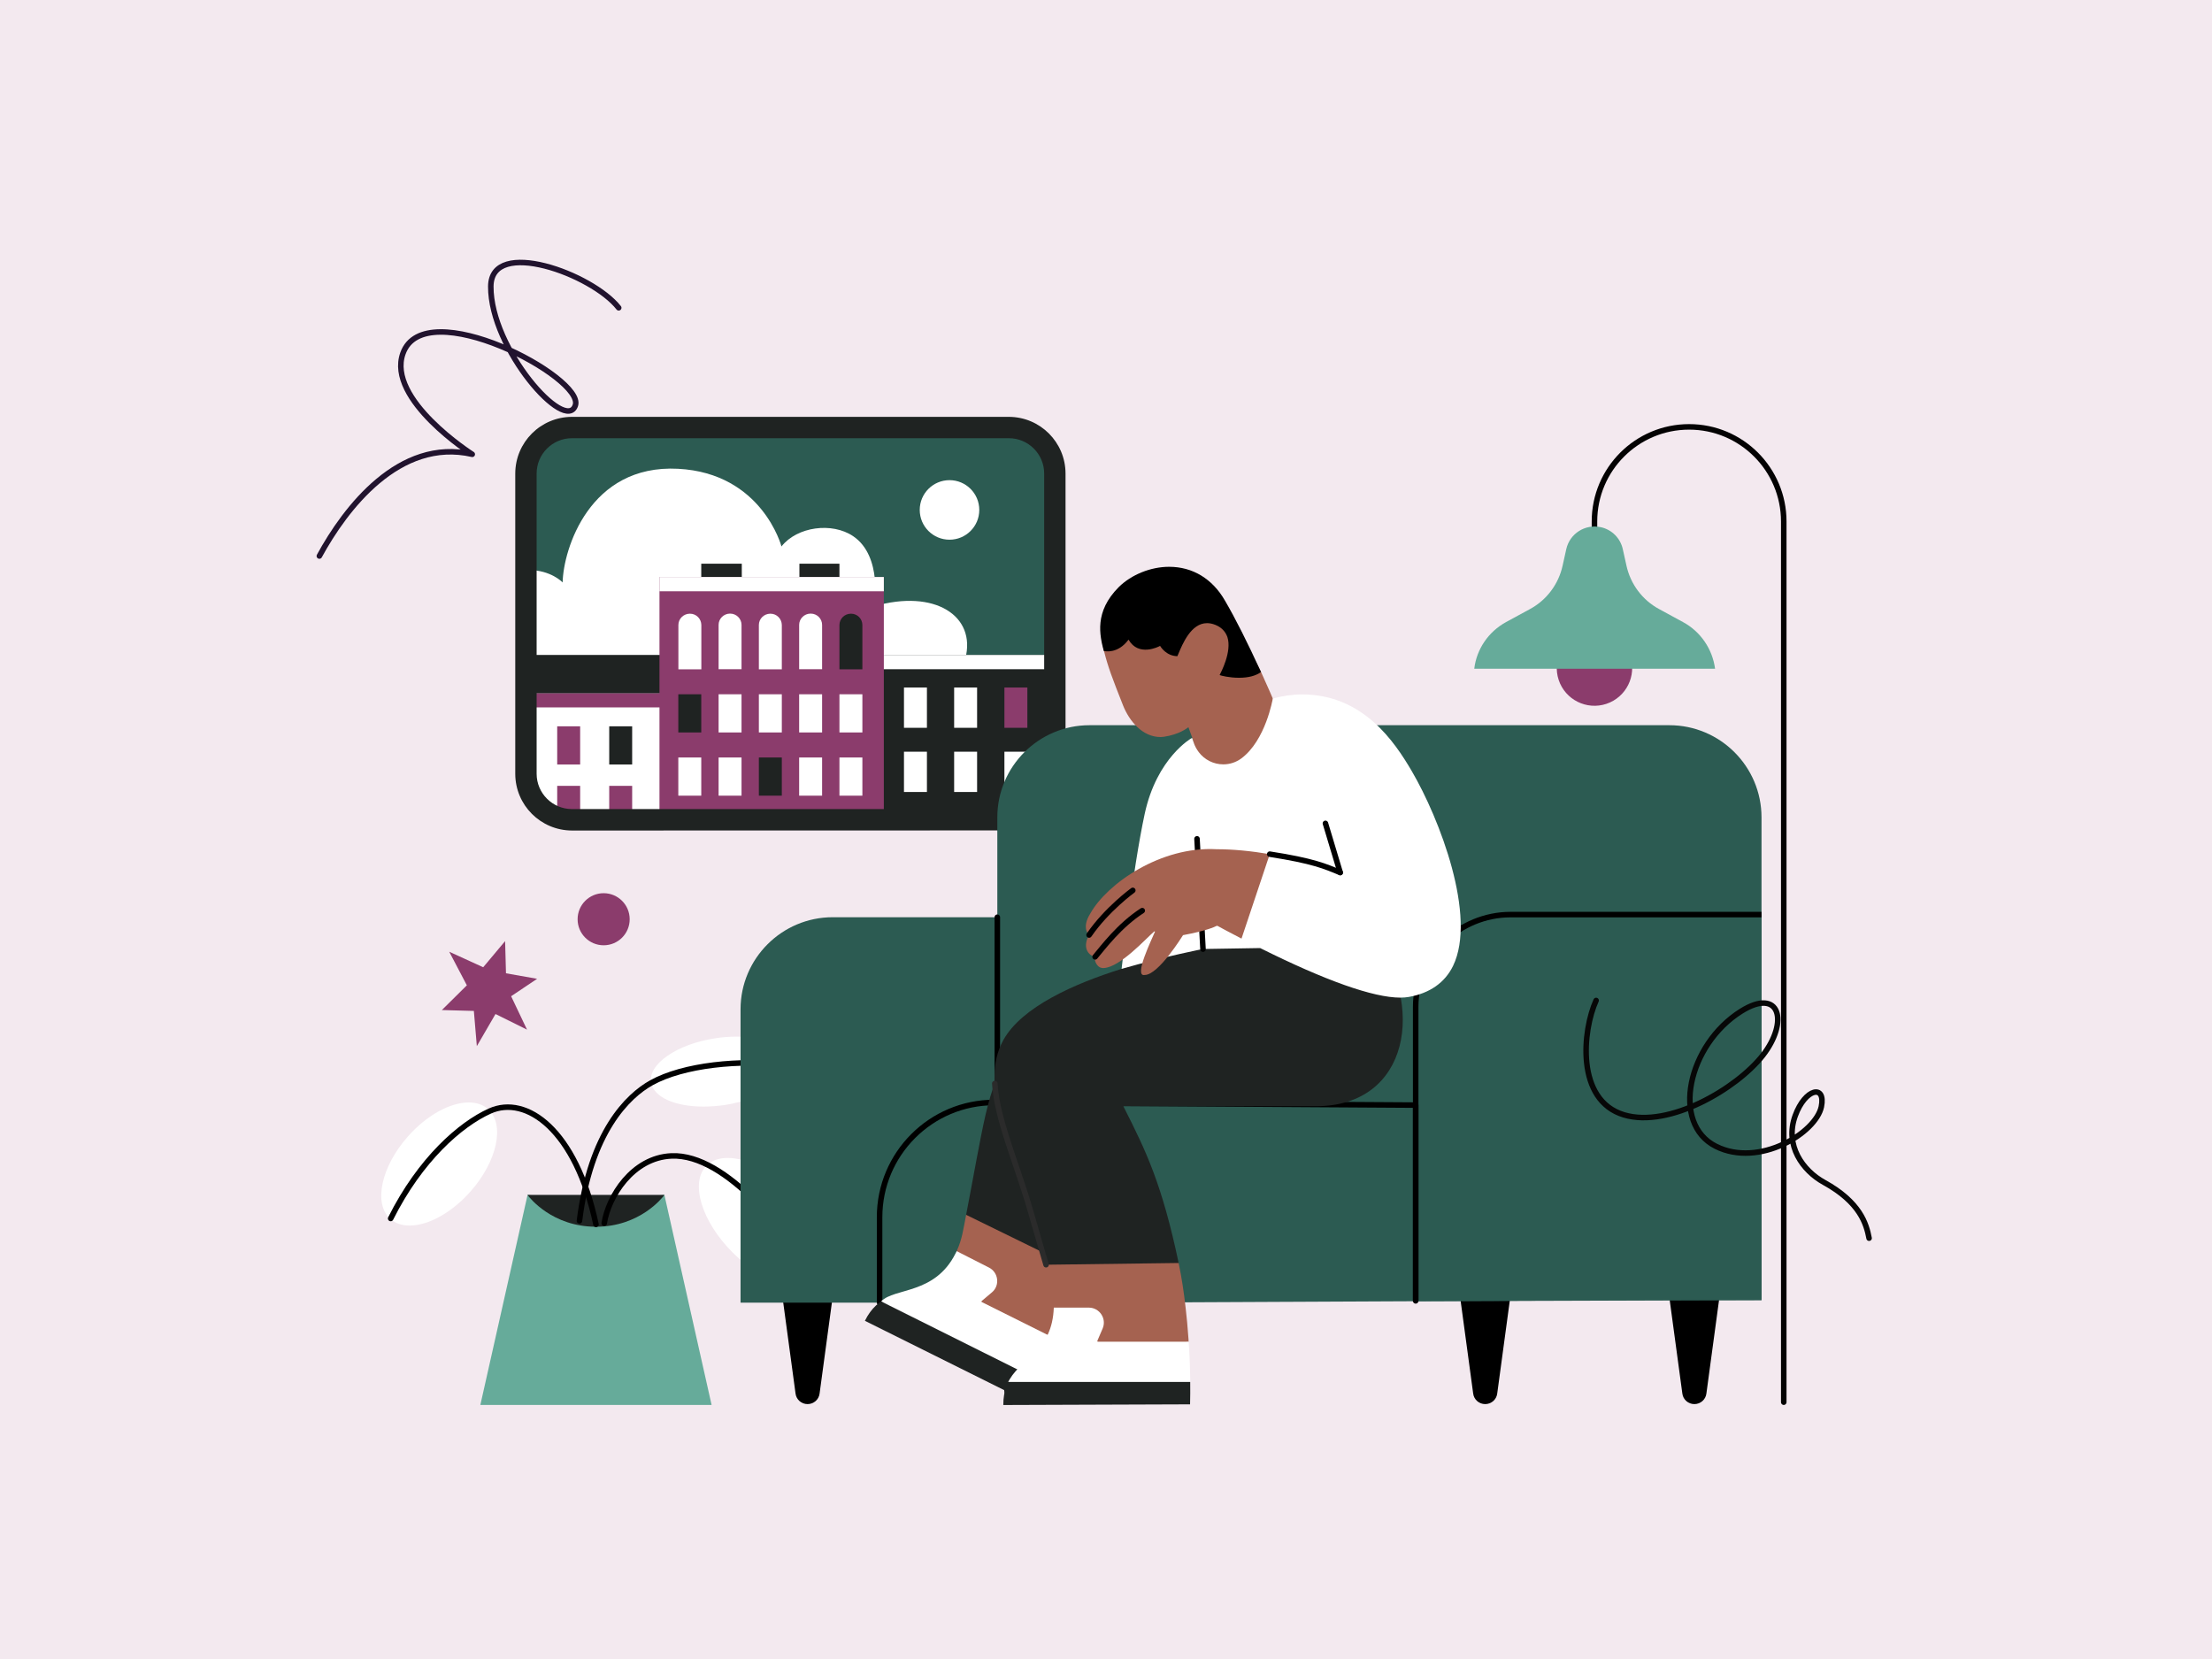
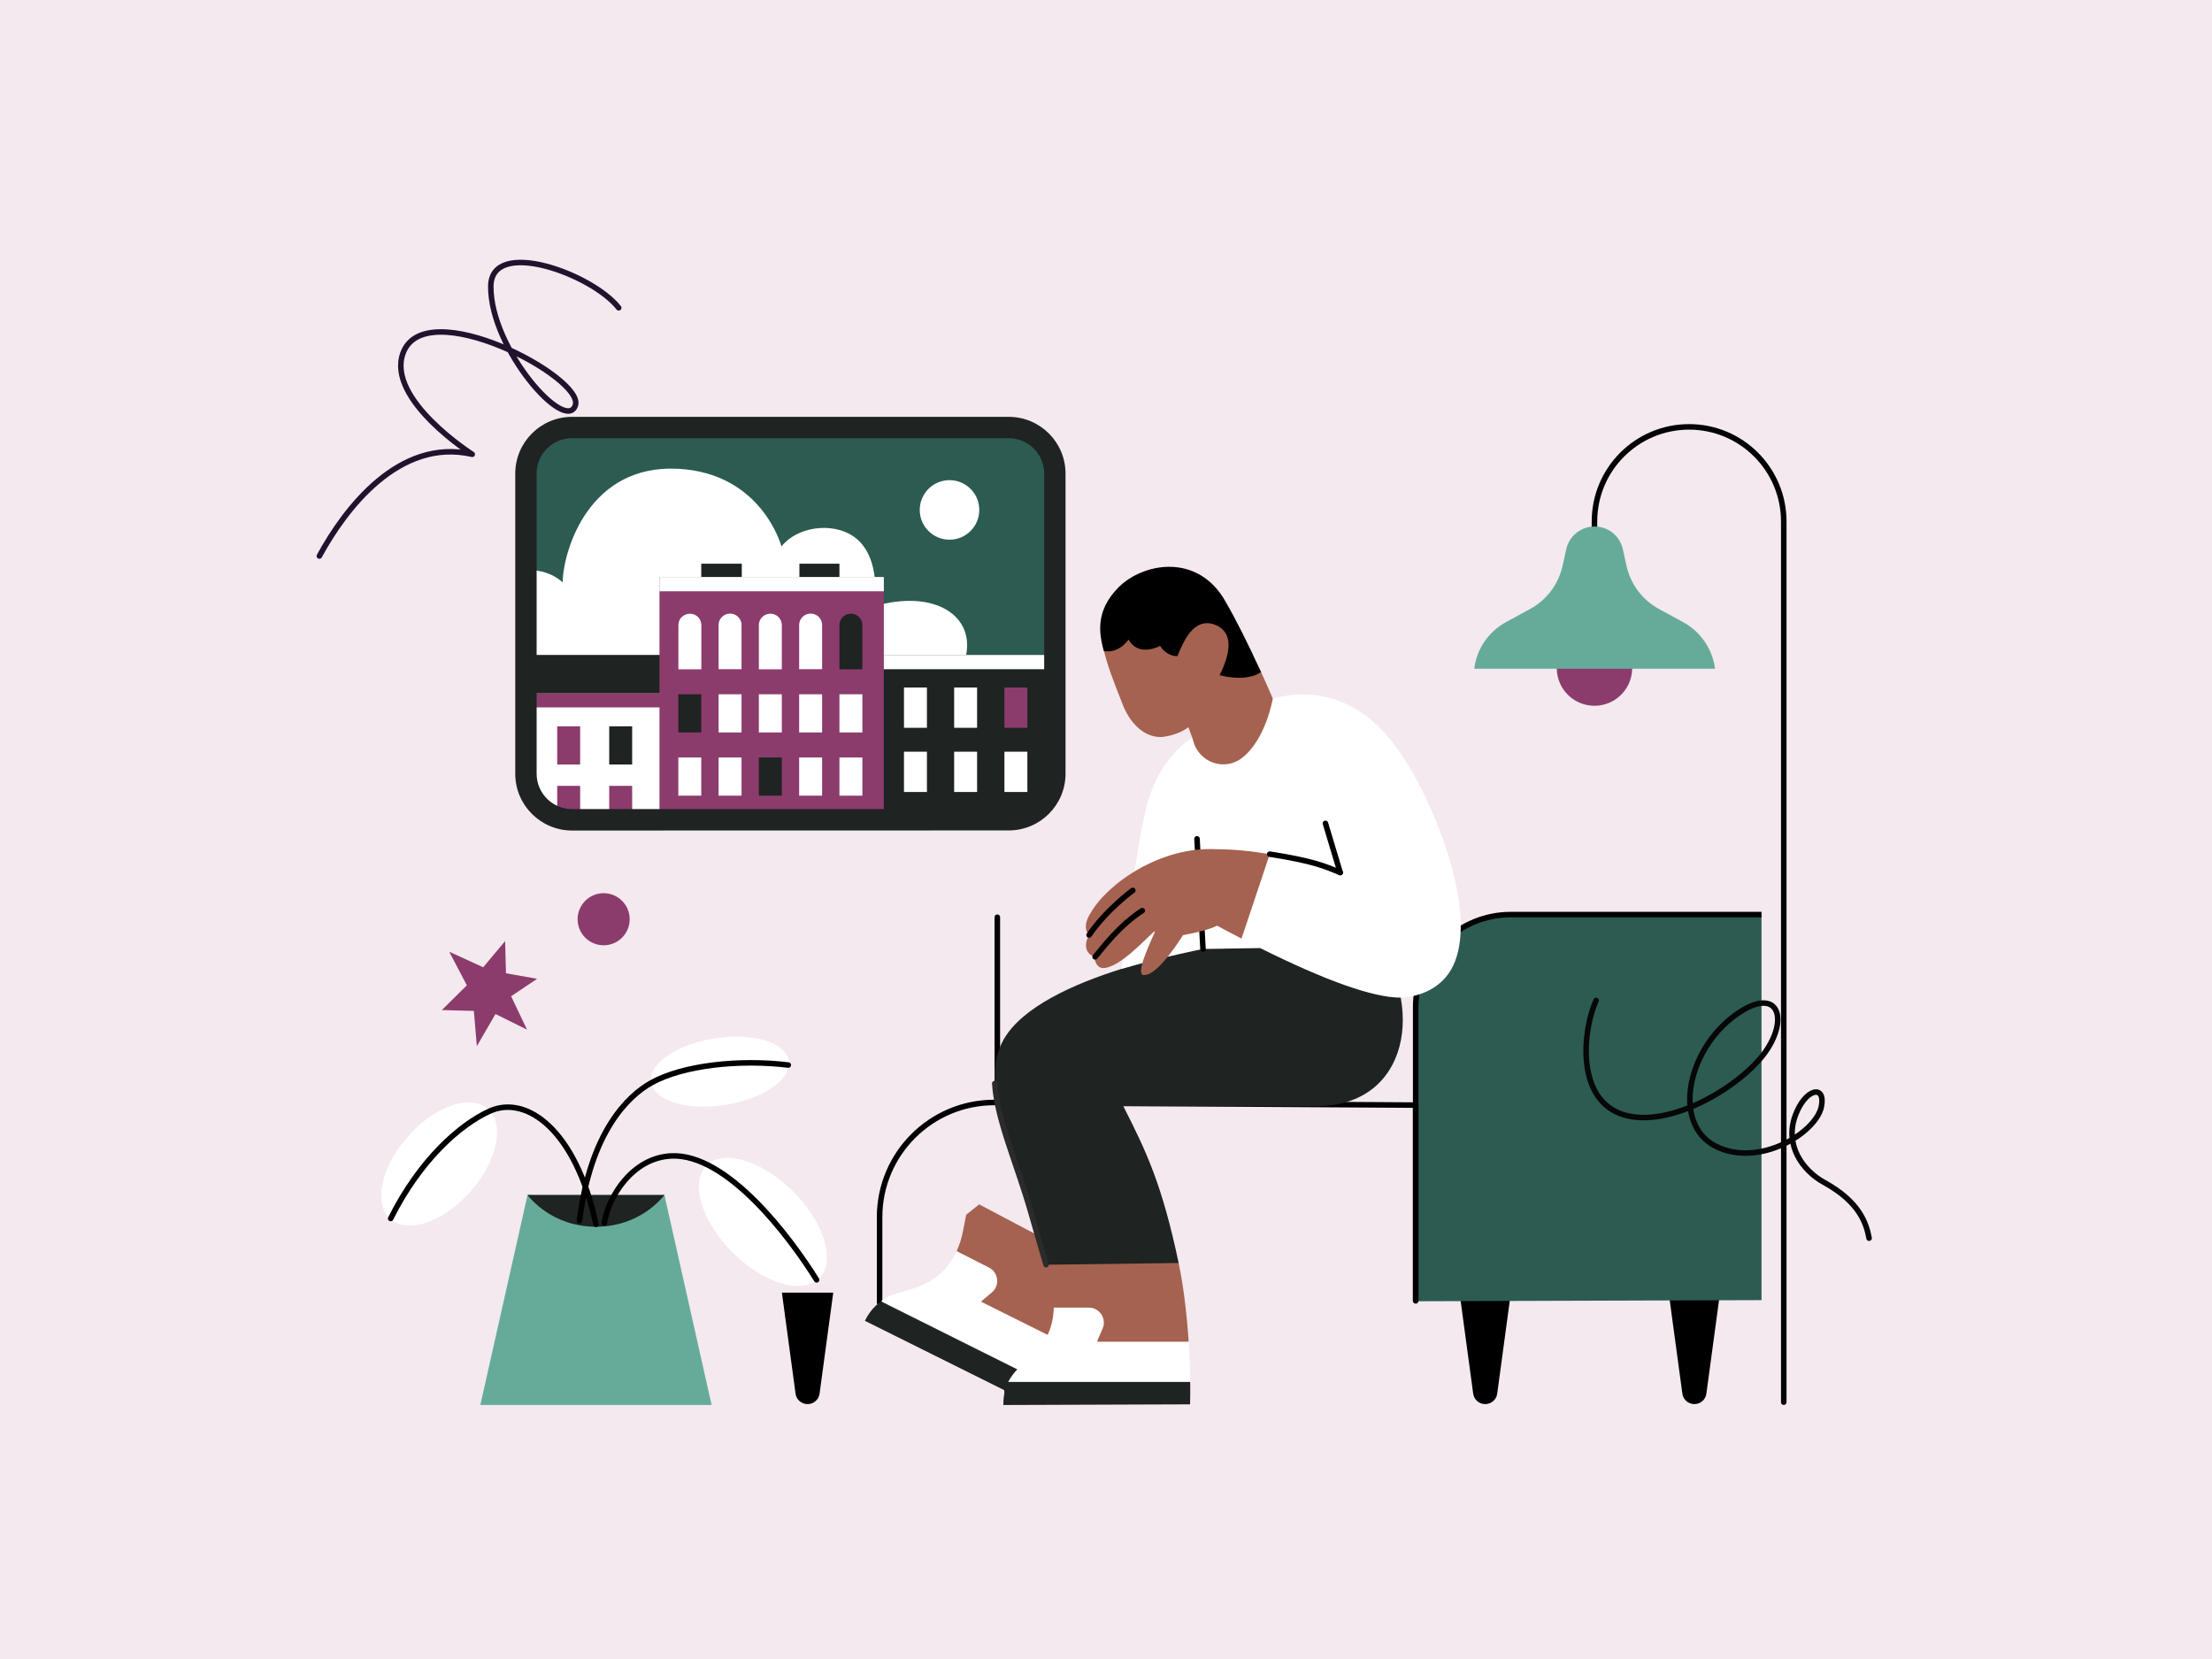
<svg xmlns="http://www.w3.org/2000/svg" width="1600" height="1200" viewBox="0 0 1600 1200" fill="none">
  <rect x="0" y="0" width="1600" height="1200" fill="#808080" stroke="none" />
  <g clip-path="url(#clip0_1966_55424)">
    <path d="M1600 0H0V1200H1600V0Z" fill="#F3E9EF" />
    <path d="M231 402.19C249.66 367.86 288.69 316.43 341.59 328.6C341.59 328.6 279.46 289.06 291.47 255.58C307.12 211.76 422.79 272.96 416.19 293.16C409.37 313.83 354.75 252.49 355.01 207.19C355.24 171.54 428.36 198.13 447.53 222.65" stroke="#21132E" stroke-width="4" stroke-linecap="round" stroke-linejoin="round" />
    <path d="M1153.32 393.63V377.23C1153.32 339.37 1184.02 308.77 1221.78 308.77C1259.63 308.77 1290.24 339.47 1290.24 377.23V1014.23" stroke="#030202" stroke-width="4" stroke-linecap="round" stroke-linejoin="round" />
    <path d="M1127.45 491.86C1122.69 477.57 1130.41 462.13 1144.7 457.37C1158.99 452.61 1174.43 460.33 1179.2 474.61C1183.96 488.91 1176.23 504.34 1161.95 509.11C1147.66 513.87 1132.21 506.14 1127.45 491.86Z" fill="#8B3C6C" />
    <path d="M1089.34 449.98L1106.7 440.54C1118.71 434.05 1127.29 422.61 1130.25 409.26L1132.92 397.25C1135.4 386 1146.55 378.85 1157.9 381.33C1165.91 383.04 1172.11 389.34 1173.82 397.25L1176.49 409.26C1179.45 422.61 1188.03 434.05 1200.04 440.54L1217.39 449.98C1230.08 456.84 1238.66 469.43 1240.56 483.73H1066.37C1068.08 469.43 1076.66 456.94 1089.34 449.98Z" fill="#66AB9A" />
    <path d="M347.449 1016.24L381.589 864.37L381.669 864.29L429.469 870L480.499 864.29C480.499 864.29 480.589 864.29 480.589 864.37L514.719 1016.24H347.449Z" fill="#66AB9A" />
    <path d="M431.09 887.33C399.43 887.33 383.04 866.33 381.67 864.46C381.67 864.37 381.67 864.29 381.76 864.29H480.41C480.5 864.29 480.5 864.37 480.5 864.46C479.13 866.33 462.75 887.33 431.09 887.33Z" fill="#1F2322" />
    <path d="M508.92 800.43C487.84 800.43 472.65 793.43 470.94 782.93C469.92 776.53 474.18 769.61 482.89 763.64C491.59 757.58 503.71 753.14 516.94 751.09C522.23 750.23 527.44 749.81 532.56 749.81C553.64 749.81 568.83 756.81 570.54 767.31C572.58 780.54 552.02 794.88 524.54 799.24C519.25 800 513.95 800.43 508.92 800.43Z" fill="white" />
    <path d="M577.281 930.19C563.031 930.19 544.851 920.88 529.831 905.86C507.381 883.41 498.931 855.24 511.051 843.11C514.721 839.44 520.011 837.57 526.331 837.57C540.581 837.57 558.761 846.87 573.781 861.89C596.221 884.35 604.671 912.52 592.551 924.64C588.971 928.31 583.681 930.19 577.281 930.19Z" fill="white" />
    <path d="M296.25 886.48C290.61 886.48 285.92 884.86 282.34 881.7C269.88 870.69 275.68 843.8 295.14 821.94C308.54 806.83 325.43 797.44 339.09 797.44C344.72 797.44 349.41 799.06 353 802.22C365.46 813.24 359.66 840.13 340.2 861.98C326.8 877.09 309.9 886.48 296.25 886.48Z" fill="white" />
    <path d="M282.59 881.36C303.93 838.67 333.03 813.24 354.28 803.67C380.74 791.72 416.58 817.33 431.09 885.63" stroke="black" stroke-width="4" stroke-linecap="round" stroke-linejoin="round" />
    <path d="M570.191 770.38C535.201 766.11 494.241 770.38 471.201 783.19C454.131 792.66 427.081 818.87 419.141 883.07" stroke="black" stroke-width="4" stroke-linecap="round" stroke-linejoin="round" />
    <path d="M437.061 884.77C440.051 865.57 457.461 837.31 485.711 836.11C525.821 834.41 571.051 894.16 590.681 925.75" stroke="black" stroke-width="4" stroke-linecap="round" stroke-linejoin="round" />
    <path d="M436.631 683.75C447.041 683.75 455.471 675.32 455.471 664.91C455.471 654.51 447.041 646.07 436.631 646.07C426.231 646.07 417.801 654.51 417.801 664.91C417.801 675.32 426.231 683.75 436.631 683.75Z" fill="#8B3C6C" />
    <path d="M342.759 731.23L319.609 730.6L337.689 712.71L324.939 688.42L349.509 699.64L365.359 680.73L365.989 704L388.509 708L369.709 720.6L381.209 744.77L358.409 733.47L344.909 756.7L342.759 731.23Z" fill="#8B3C6C" />
    <path d="M408.299 590.16C393.599 590.16 381.629 578.19 381.629 563.49V338.82C381.629 324.13 393.599 312.16 408.299 312.16H735.139C749.829 312.16 761.799 324.13 761.799 338.82V563.49C761.799 578.19 749.829 590.16 735.139 590.16H408.299Z" fill="#2C5B52" />
    <path d="M406.969 421.29C407.469 397.35 426.349 335.72 490.449 339.08C551.259 342.24 565.259 395.26 565.259 395.26C576.589 380.88 601.869 377.52 617.129 387.85C638.669 402.42 632.329 438.52 632.329 438.52C676.039 425.85 706.439 445.49 698.209 476.53L382.139 480.96V412.3C398.609 412.3 406.969 421.29 406.969 421.29Z" fill="white" />
    <path d="M382.199 501.36H478.099V598.52H426.159C401.899 598.52 382.199 578.82 382.199 554.56V501.36Z" fill="white" />
    <path d="M478.099 501.36H382.199V511.68H478.099V501.36Z" fill="#8B3C6C" />
    <path d="M478.099 501.36H382.199V473.74H478.099V501.36Z" fill="#1F2322" />
    <path d="M419.639 525.36H403.039V552.98H419.639V525.36Z" fill="#8B3C6C" />
    <path d="M457.26 525.36H440.67V552.98H457.26V525.36Z" fill="#1F2322" />
    <path d="M419.639 568.43H403.039V596.05H419.639V568.43Z" fill="#8B3C6C" />
    <path d="M457.26 568.43H440.67V596.05H457.26V568.43Z" fill="#8B3C6C" />
    <path d="M638.729 473.74H761.549V568.62C761.549 581.42 751.159 591.81 738.369 591.81H638.729V473.74Z" fill="#1F2322" />
    <path d="M761.549 473.74H638.729V484.06H761.549V473.74Z" fill="white" />
    <path d="M743.12 543.73H726.52V572.87H743.12V543.73Z" fill="white" />
    <path d="M670.469 543.73H653.869V572.87H670.469V543.73Z" fill="white" />
    <path d="M706.76 543.73H690.16V572.87H706.76V543.73Z" fill="white" />
    <path d="M743.12 497.3H726.52V526.44H743.12V497.3Z" fill="#8B3C6C" />
    <path d="M670.469 497.3H653.869V526.44H670.469V497.3Z" fill="white" />
    <path d="M706.76 497.3H690.16V526.44H706.76V497.3Z" fill="white" />
    <path d="M536.558 407.74H507.238V425.85H536.558V407.74Z" fill="#1F2322" />
    <path d="M607.188 407.74H578.238V425.85H607.188V407.74Z" fill="#1F2322" />
    <path d="M639.3 417.37H477.02V595.61H639.3V417.37Z" fill="#8B3C6C" />
    <path d="M639.3 417.37H477.02V427.69H639.3V417.37Z" fill="white" />
    <path d="M615.609 443.91C620.109 443.91 623.719 447.52 623.779 452.01C623.779 452.01 623.779 452.01 623.779 452.08V484.13H607.189V452.08C607.189 447.58 610.859 443.97 615.359 443.91H615.609Z" fill="#1F2322" />
    <path d="M499.129 443.91C503.629 443.91 507.239 447.58 507.299 452.08V484.13H490.699V452.08C490.699 447.58 494.379 443.97 498.879 443.91H499.129Z" fill="white" />
    <path d="M536.369 452.01V484.06H519.779V452.01C519.779 447.52 523.449 443.91 527.949 443.84H528.269C532.699 443.91 536.369 447.52 536.369 452.01Z" fill="white" />
    <path d="M557.34 443.91C561.84 443.91 565.45 447.58 565.51 452.08V484.13H548.91V452.08C548.91 447.58 552.59 443.97 557.09 443.91H557.34Z" fill="white" />
    <path d="M594.649 452.01V484.06H578.049V452.01C578.049 447.52 581.729 443.91 586.219 443.84H586.539C591.039 443.91 594.649 447.52 594.649 452.01Z" fill="white" />
    <path d="M623.779 502.18H607.189V529.8H623.779V502.18Z" fill="white" />
    <path d="M507.239 502.18H490.639V529.8H507.239V502.18Z" fill="#1F2322" />
    <path d="M536.369 502.18H519.779V529.8H536.369V502.18Z" fill="white" />
    <path d="M565.51 502.18H548.91V529.8H565.51V502.18Z" fill="white" />
    <path d="M594.649 502.18H578.049V529.8H594.649V502.18Z" fill="white" />
    <path d="M623.779 547.91H607.189V575.53H623.779V547.91Z" fill="white" />
    <path d="M507.239 547.91H490.639V575.53H507.239V547.91Z" fill="white" />
    <path d="M536.369 547.91H519.779V575.53H536.369V547.91Z" fill="white" />
    <path d="M565.51 547.91H548.91V575.53H565.51V547.91Z" fill="#1F2322" />
    <path d="M594.649 547.91H578.049V575.53H594.649V547.91Z" fill="white" />
    <path d="M413.679 600.74C391.069 600.67 372.759 582.37 372.699 559.76V342.5C372.759 319.88 391.069 301.58 413.679 301.52H729.749C752.369 301.58 770.669 319.88 770.729 342.5V559.69C770.669 582.31 752.369 600.61 729.749 600.67L413.679 600.74ZM413.679 316.97C399.619 316.97 388.159 328.44 388.159 342.5V559.69C388.159 573.75 399.619 585.22 413.679 585.22H729.749C743.809 585.22 755.279 573.75 755.279 559.69V342.5C755.279 328.44 743.809 316.97 729.749 316.97H413.679Z" fill="#1F2322" />
    <path d="M686.81 390.38C698.7 390.38 708.34 380.74 708.34 368.85C708.34 356.95 698.7 347.31 686.81 347.31C674.91 347.31 665.27 356.95 665.27 368.85C665.27 380.74 674.91 390.38 686.81 390.38Z" fill="white" />
    <path d="M735.439 1015.62C730.999 1015.62 727.279 1012.35 726.739 1008L716.859 934.98H754.009L744.129 1008C743.589 1012.35 739.879 1015.62 735.439 1015.62Z" fill="black" />
    <path d="M584.131 1015.62C579.691 1015.62 575.981 1012.35 575.441 1008L565.561 934.98H602.711L592.831 1008C592.291 1012.35 588.571 1015.62 584.131 1015.62Z" fill="black" />
    <path d="M1074.28 1015.62C1069.84 1015.62 1066.13 1012.35 1065.59 1008L1055.71 934.98H1092.86L1082.98 1008C1082.44 1012.35 1078.72 1015.62 1074.28 1015.62Z" fill="black" />
    <path d="M1225.59 1015.62C1221.15 1015.62 1217.43 1012.35 1216.89 1008L1207.01 934.98H1244.16L1234.28 1008C1233.74 1012.35 1230.03 1015.62 1225.59 1015.62Z" fill="black" />
-     <path d="M1207.47 524.56H788.08C751.29 524.56 721.39 554.46 721.39 591.24V663.45H602.34C565.56 663.45 535.66 693.35 535.66 730.04V939.78V942.23L783.91 942.32L1189.07 940.42H1274.15V591.24C1274.15 554.46 1244.25 524.56 1207.47 524.56Z" fill="#2C5B52" />
    <path d="M721.391 663.45V797.45" stroke="black" stroke-width="4" stroke-linecap="round" stroke-linejoin="round" />
    <path d="M1024 728.23C1024 691.45 1055.8 661.55 1092.58 661.55H1274.15V940.42L1024 941.23V728.23Z" fill="#2C5B52" />
    <path d="M1024 941.23V728.23C1024 691.45 1055.8 661.55 1092.58 661.55H1274.15" stroke="black" stroke-width="4" />
    <path d="M636.23 942.23V880.44C636.23 834.6 673.38 797.45 719.22 797.45L1024 799.35V940.96" stroke="black" stroke-width="4" stroke-linecap="round" stroke-linejoin="round" />
    <path d="M1154.51 723.67C1144.75 745.14 1139.54 795.88 1174.69 806.42C1207.27 816.17 1256.15 787.52 1275.04 763.42C1293.94 739.31 1287.77 713.69 1259.4 731.46C1220.94 755.57 1208.33 812.75 1241.18 829.18C1272.47 844.82 1313.5 819.42 1317.43 800.53C1320.79 784.1 1305.77 787.08 1298.54 807.03C1290.69 828.56 1304.09 846.84 1319.39 855.25C1345.46 869.6 1350 885.24 1351.96 895.61" stroke="#070707" stroke-width="4" stroke-linecap="round" />
    <path d="M926.53 521.28L920.65 505.28C920.56 505.09 917.19 497.09 912.17 486.11C905.43 471.36 893.38 455.66 883.84 439.08C874.79 423.28 862.45 415.67 845.49 415.67C832.1 415.67 820.54 418.75 811.48 427.71C793.56 445.63 795.68 459.8 798.57 470.98C801.55 482.73 804.44 490.25 812.35 510.29C816.78 521.37 826.22 533.13 839.52 533.13C840.29 533.13 841.16 533.03 841.83 532.94C852.82 531.3 858.6 526.77 859.47 526.1C859.56 526.1 859.56 526.1 859.66 526.1L862.45 533.8L866.6 550.57L903.98 564.25L926.53 521.28Z" fill="#A56250" />
    <path d="M896.18 490.25C903.12 490.25 908.42 488.8 912.08 486.11C912.08 486.11 912.17 486.01 912.08 486.01C902.63 465.29 893.67 447.47 886.06 434.46C877 418.65 862.65 409.98 845.69 409.98C832.29 409.98 818.32 415.67 809.26 424.63C791.34 442.55 795.48 459.61 798.37 470.78C798.37 470.78 798.37 470.88 798.47 470.88C799.24 471.07 808.49 473.1 816.2 462.79C816.2 462.69 816.3 462.69 816.39 462.79C823.52 475.12 837.88 467.89 839.04 467.22H839.13C839.62 467.99 843.57 474.45 851.56 474.64C851.56 474.64 851.66 474.64 851.66 474.54C851.85 474.06 852.14 473.48 852.33 473C855.32 465.87 861.49 450.74 873.05 450.74C874.98 450.74 877 451.13 879.12 451.99C883.46 453.73 886.35 456.72 887.8 460.76C891.26 471.46 882.88 486.88 882.21 488.23C882.21 488.32 882.21 488.32 882.3 488.32C883.17 488.71 889.24 490.25 896.18 490.25Z" fill="black" />
    <path d="M691.99 904.98C696.04 896.02 696.62 889.86 698.83 878.77C698.83 878.77 698.83 878.77 698.83 878.68L708.28 871.16L785.08 911.73V920.69C782.38 931 778.91 941.41 775.05 952.01C772.74 958.08 770.43 964.34 767.83 970.51L713.38 955.09L691.99 904.98Z" fill="#A56250" />
    <path d="M691.119 906.72C691.409 906.14 691.699 905.47 691.989 904.98L715.309 916.84C722.249 920.31 723.399 929.85 717.529 934.76L710.009 941.12C709.819 941.31 709.819 941.6 710.109 941.79L767.919 970.61C767.729 970.89 767.629 971.28 767.539 971.57C766.479 974.17 765.319 976.77 764.169 979.47C761.369 985.83 758.479 992.38 755.199 998.94C755.009 999.22 754.629 1000 754.529 1000.28L686.599 974.56L637.359 941.31C647.179 931.29 676.089 936.49 691.119 906.72Z" fill="white" />
    <path d="M625.609 955.38C627.919 950.66 630.619 947.09 633.609 944.3C634.759 943.24 636.019 942.18 637.269 941.31L754.639 999.9C752.129 1005.1 749.429 1010.31 746.639 1015.61L625.609 955.38Z" fill="#1F2322" />
-     <path d="M981.75 706.19L975.39 676.51L884.33 691.16C884.33 691.16 784.59 719.97 747.78 747.82C719.84 768.92 715.99 787.71 706.16 839.65C703.55 853.53 701.05 867.4 698.83 878.68C698.83 878.68 698.83 878.77 698.93 878.77L784.98 920.88C800.01 864.32 801.36 836.18 801.26 799.66L905.72 799.95C955.25 800.24 992.25 754.57 981.75 706.19Z" fill="#1F2322" />
    <path d="M762.238 945.84C761.658 935.34 761.558 932.16 756.648 915.01L761.758 904.12L848.478 905.75L852.528 913.56C854.738 923.97 856.378 934.95 857.628 946.23C858.408 953.07 859.078 960.01 859.558 967.14C859.658 968.29 859.748 969.35 859.748 970.51C859.748 970.61 859.748 970.61 859.658 970.61L784.688 981.49L762.238 945.84Z" fill="#A56250" />
    <path d="M730.439 997.49C740.079 981.4 761.079 976.87 762.239 945.84H787.579C795.289 945.84 800.589 953.74 797.599 960.87L793.749 969.83C793.649 970.12 793.839 970.51 794.129 970.51H859.659C859.749 970.51 859.749 970.51 859.749 970.61C859.849 972.24 860.039 973.88 860.139 975.52C860.529 982.55 860.809 989.68 860.909 996.91V999.51C860.909 999.51 860.909 999.61 860.809 999.61L825.349 1005.78L729.379 999.61C729.279 999.61 729.279 999.51 729.279 999.51C729.669 998.94 730.049 998.16 730.439 997.49Z" fill="white" />
    <path d="M729.379 999.61H860.809C860.909 999.61 860.909 999.61 860.909 999.71C861.009 1005.01 860.909 1010.31 860.809 1015.8L725.719 1016.28C725.719 1010.98 726.489 1006.55 727.929 1002.89C728.319 1001.73 728.799 1000.67 729.379 999.61C729.279 999.61 729.279 999.61 729.379 999.61Z" fill="#1F2322" />
    <path d="M992.729 676.51L870.159 679.31C870.159 679.31 842.699 690.97 811.289 700.8C777.369 711.4 739.019 728.26 725.719 752.35C708.179 784.15 730.919 825.87 745.569 876.56C749.419 890.14 753.469 903.73 756.649 914.81L852.429 913.56C852.529 913.56 852.529 913.46 852.529 913.46C840.479 856.42 829.109 832.81 812.629 800.34C812.629 800.24 812.629 800.14 812.729 800.14H874.689H951.679C1020.1 800.34 1031.18 725.95 992.729 676.51Z" fill="#1F2322" />
    <path d="M719.549 783.76C721.189 810.17 735.349 841.1 745.569 876.56C749.419 890.14 753.469 903.73 756.649 914.81" stroke="#2B2B2B" stroke-width="4" stroke-linecap="round" stroke-linejoin="round" />
    <path d="M811.289 700.8C811.289 700.8 819.189 629.68 827.959 588.83C836.719 547.97 861.969 533.8 862.259 533.71L863.509 537.37C864.279 539.68 865.439 541.8 867.079 544.02C871.219 549.51 877.769 552.88 884.809 552.88C889.529 552.88 893.959 551.44 897.819 548.64C915.549 535.54 920.559 505.57 920.649 505.28C927.779 503.35 934.919 502.29 941.849 502.29C985.889 502.29 1008.73 536.6 1020.97 557.41C1041.49 592.39 1068.37 662.83 1051.03 698.68C1045.15 710.72 1034.26 718.43 1018.94 721.13C1017.21 721.42 1015.18 721.61 1012.87 721.61C993.409 721.61 958.809 709.37 911.499 685.76L870.159 686.44C870.159 686.44 845.199 691.16 811.289 700.8Z" fill="white" />
    <path d="M865.83 606.75L870.16 686.54" stroke="black" stroke-width="4" stroke-linecap="round" stroke-linejoin="round" />
    <path d="M827.969 705.23C838.079 705.23 855.519 676.61 855.719 676.42C872.679 673.24 878.359 670.54 879.899 669.77C880.189 669.58 880.479 669.58 880.769 669.77C882.509 670.73 889.249 674.39 898.019 678.92L918.449 617.83C904.759 615.52 891.849 614.27 880.099 614.27C839.429 611.95 800.699 639.32 788.749 660.61C781.909 671.31 787.689 676.32 787.779 676.32C783.349 684.03 785.859 690.29 791.829 692.12C791.539 695.5 793.759 700.51 798.379 700.22C810.329 699.54 828.539 679.21 834.899 673.72C835.389 673.53 835.479 674.01 835.289 674.2C833.649 678.34 819.579 706.87 827.969 705.23Z" fill="#A56250" />
    <path d="M792.109 692.12C797.989 685.19 809.549 669.48 826.219 658.69" stroke="black" stroke-width="4" stroke-linecap="round" stroke-linejoin="round" />
    <path d="M787.77 676.32C800.59 657.63 819.38 644.04 819.38 644.04" stroke="black" stroke-width="4" stroke-linecap="round" stroke-linejoin="round" />
    <path d="M918.439 617.83C949.949 622.74 958.519 626.6 969.409 631.13" stroke="black" stroke-width="4" stroke-linecap="round" stroke-linejoin="round" />
    <path d="M958.719 595.57L969.409 631.13" stroke="black" stroke-width="4" stroke-linecap="round" stroke-linejoin="round" />
  </g>
  <defs>
    <clipPath id="clip0_1966_55424">
      <rect width="1600" height="1200" fill="white" />
    </clipPath>
  </defs>
</svg>